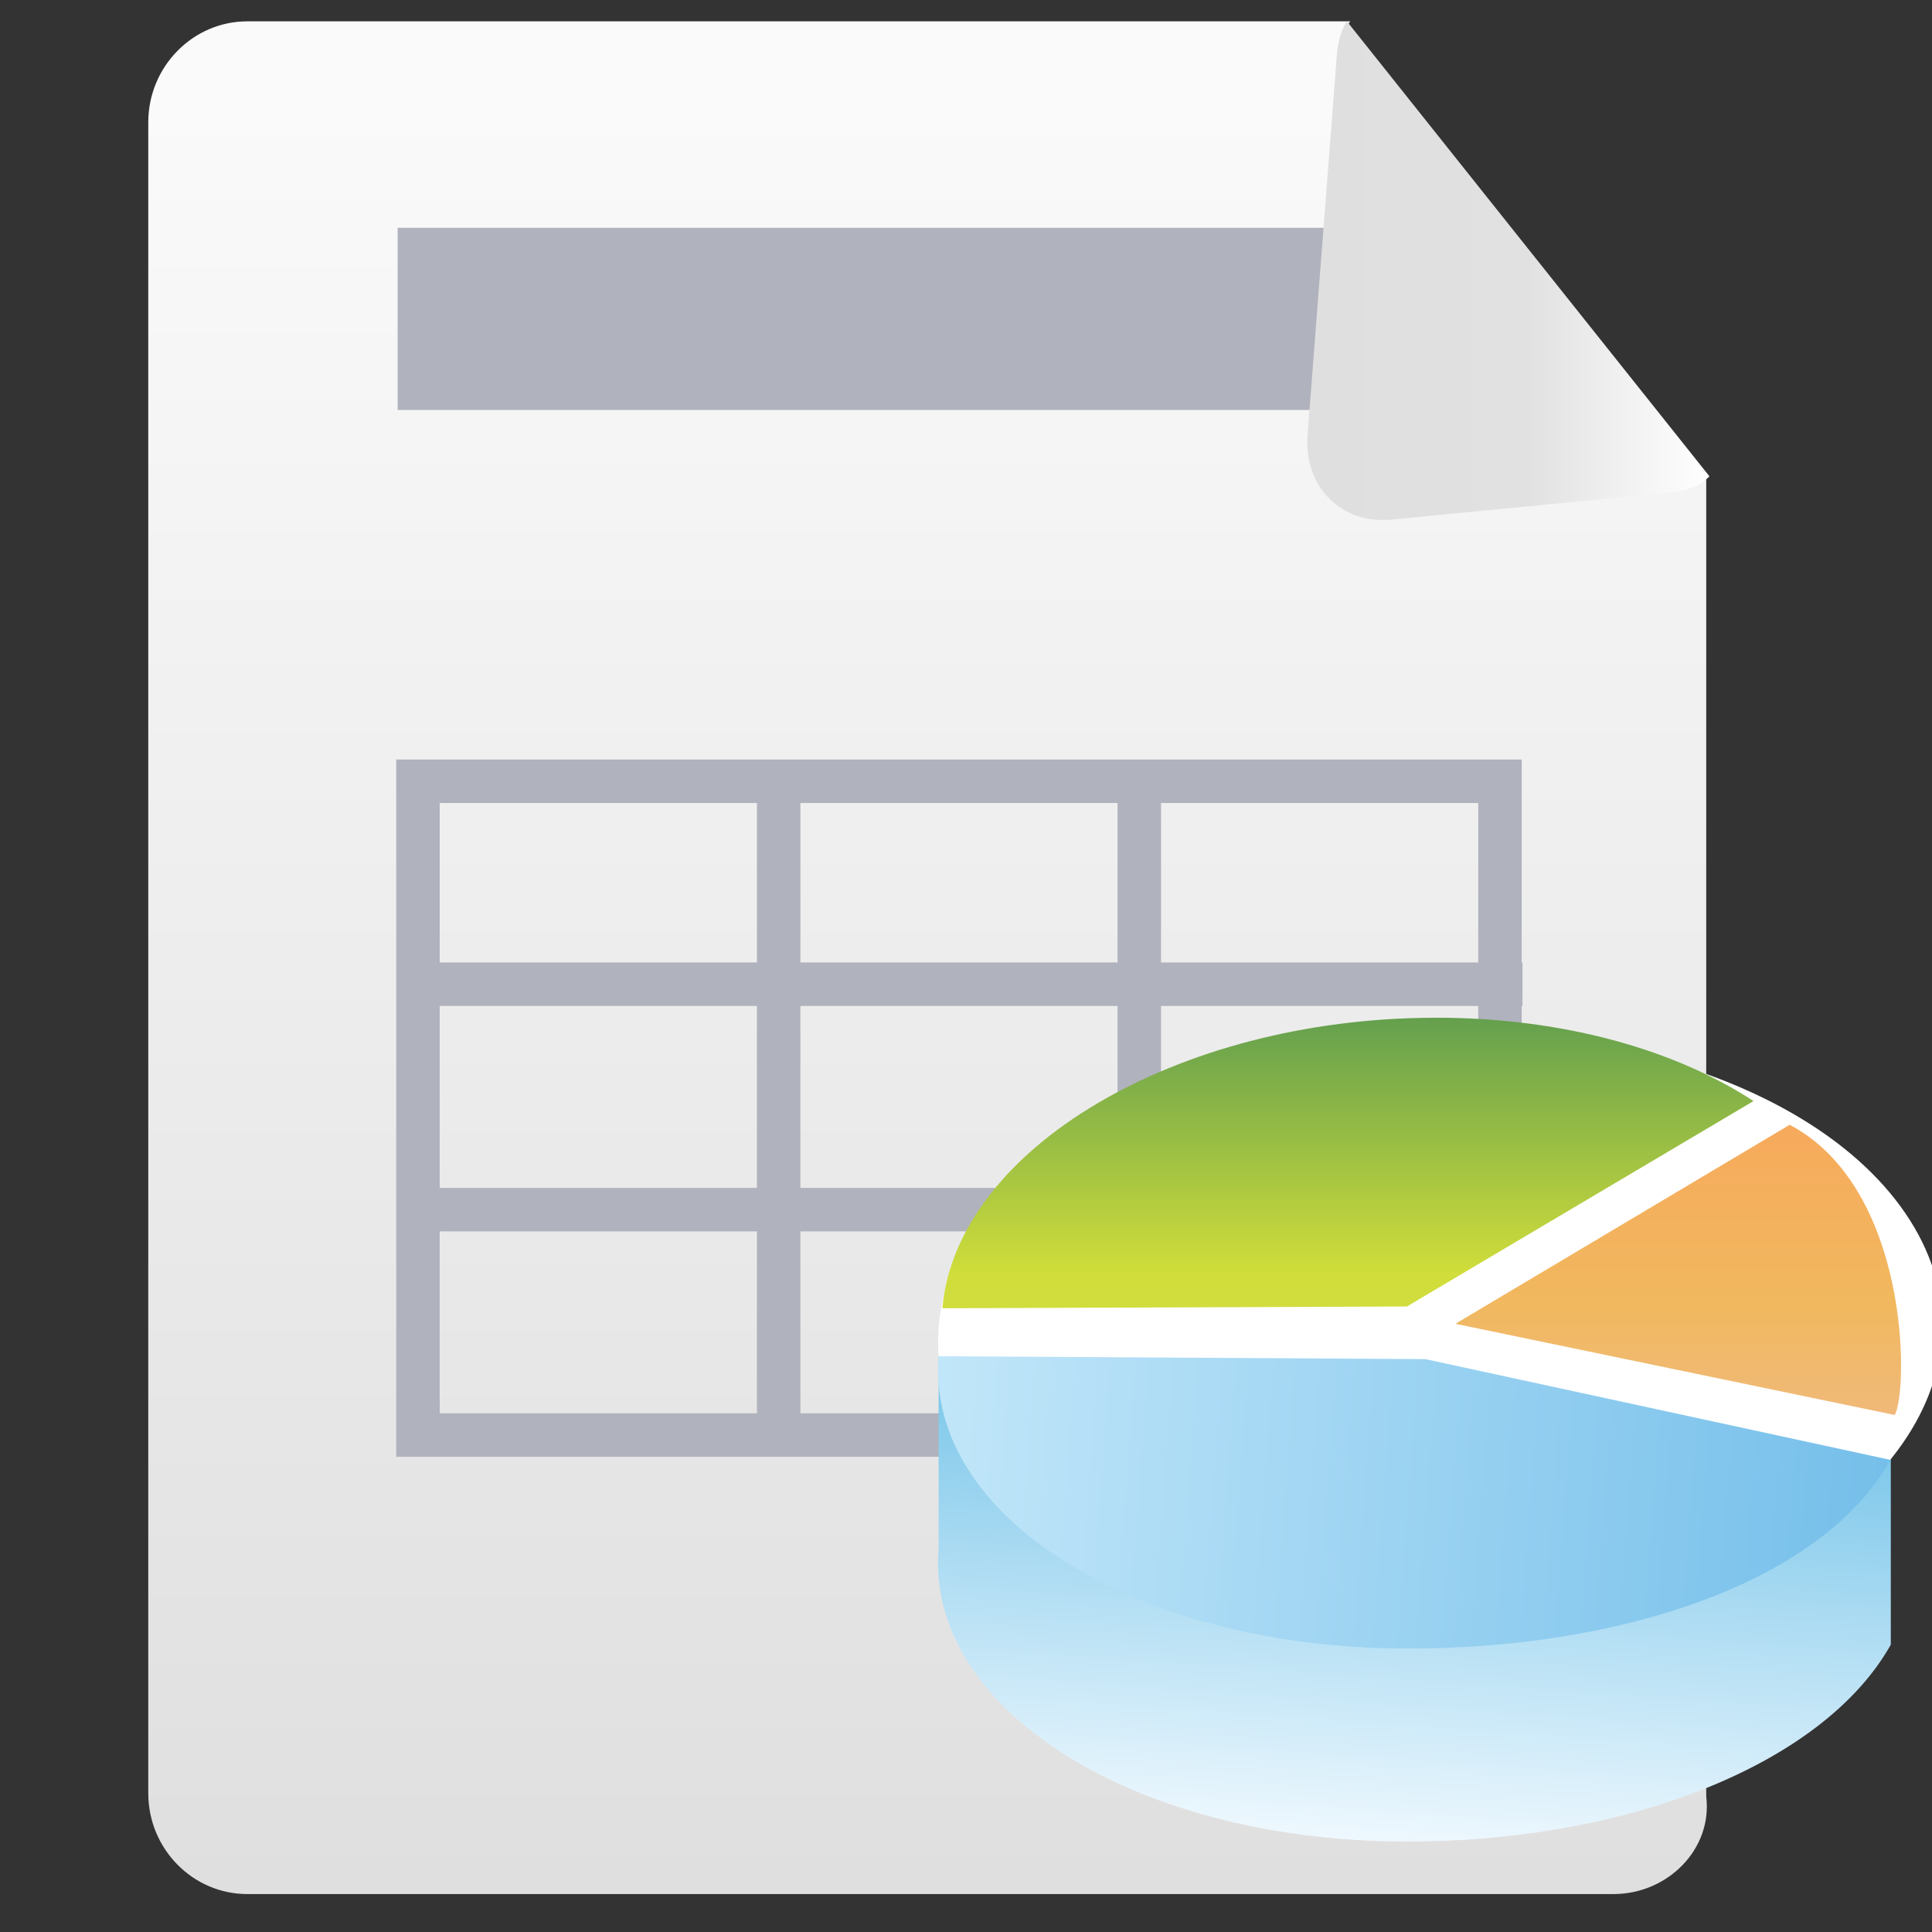
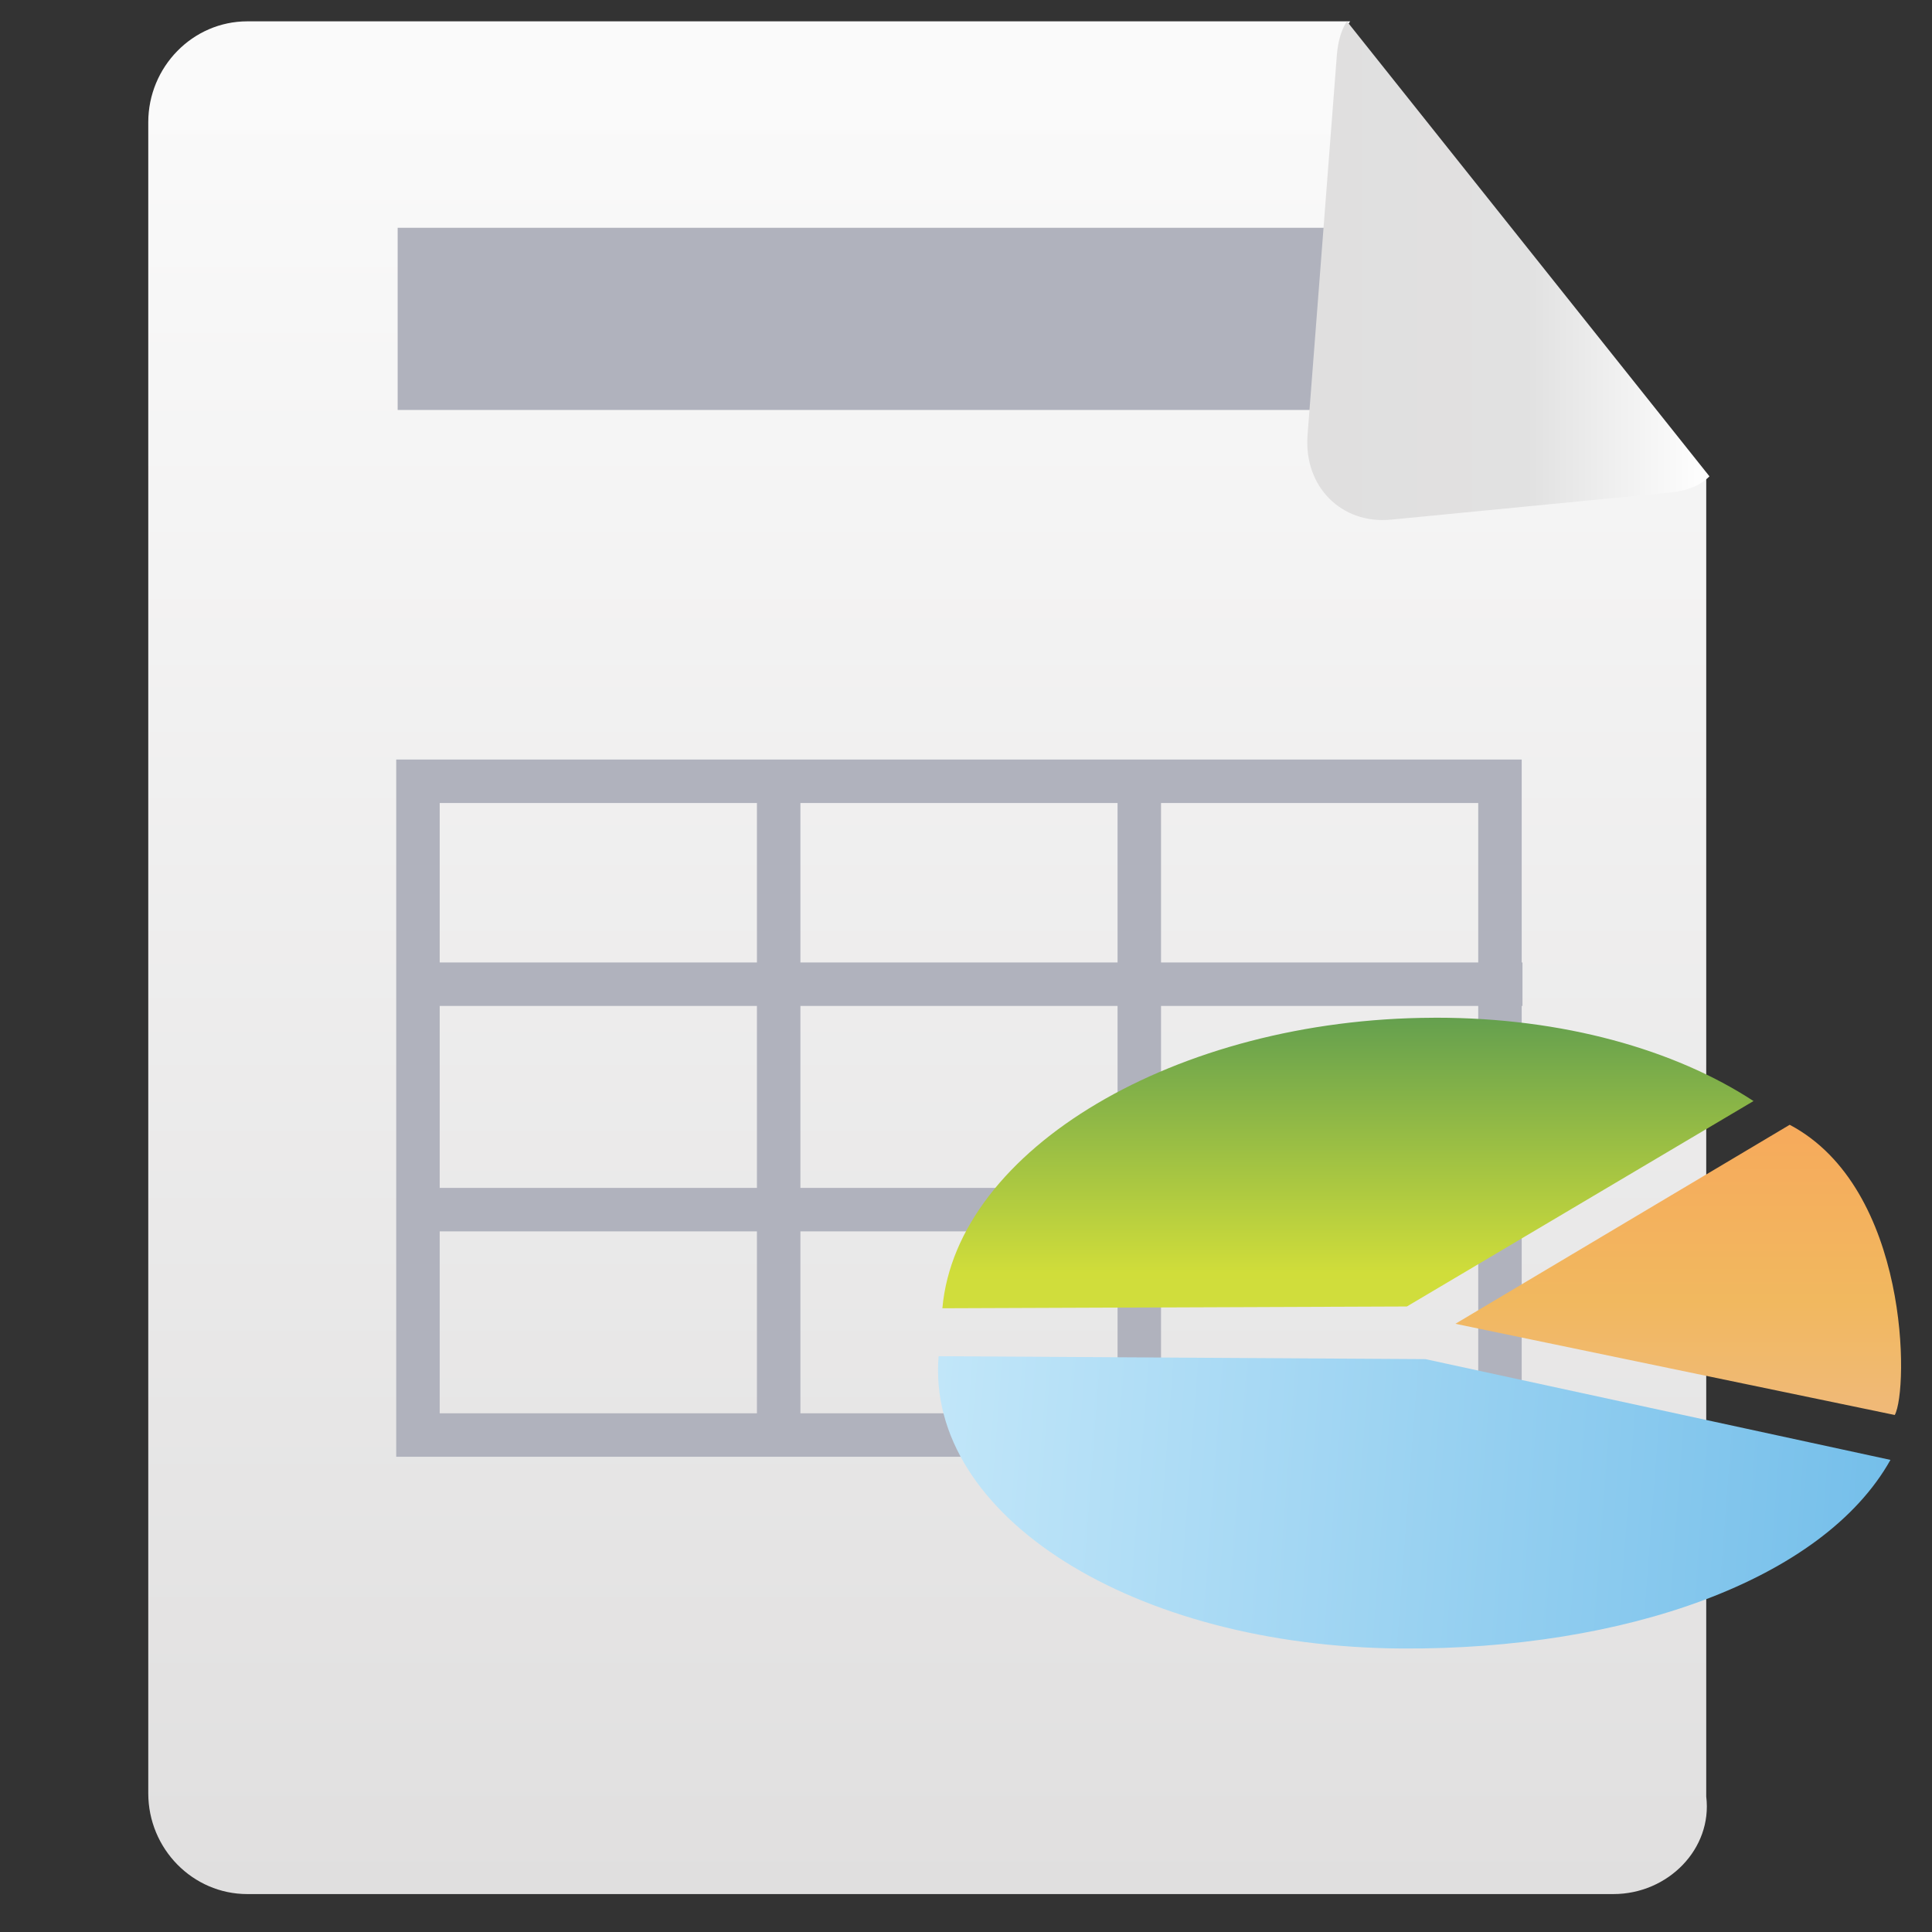
<svg xmlns="http://www.w3.org/2000/svg" version="1.1" width="16" height="16" id="svg2" xml:space="preserve">
  <rect width="100%" height="100%" fill="#333333" stroke="none" />
  <defs id="defs6">
    <clipPath id="clipPath26">
      <path d="m 4.793,47.398 c -1.256,0 -2.278,-1.047 -2.278,-2.322 l 0,0 0,-38.44 c 0,-1.277 1.022,-2.319 2.278,-2.319 l 0,0 31.426,0 c 1.258,0 2.283,1.042 2.136,2.243 l 0,0 0,30.467 C 38.309,36.909 38.01,36.774 37.6,36.735 l 0,0 -6.42,-0.613 c -1.146,-0.109 -2.01,0.748 -1.922,1.906 l 0,0 0.673,8.596 c 0.03,0.35 0.114,0.602 0.232,0.774 l 0,0 -25.37,0 z" id="path28" />
    </clipPath>
    <linearGradient x1="0" y1="0" x2="1" y2="0" id="linearGradient34" gradientUnits="userSpaceOnUse" gradientTransform="matrix(-1.9e-6,43.08,43.08,1.9e-6,20.442,4.317)" spreadMethod="pad">
      <stop id="stop36" style="stop-color:#e0dfdf;stop-opacity:1" offset="0" />
      <stop id="stop38" style="stop-color:#fafafa;stop-opacity:1" offset="0.957" />
      <stop id="stop40" style="stop-color:#fafafa;stop-opacity:1" offset="1" />
    </linearGradient>
    <clipPath id="clipPath48">
      <path d="M 0,50 50,50 50,0 0,0 0,50 z" id="path50" />
    </clipPath>
    <clipPath id="clipPath74">
-       <path d="m 20.696,12.249 c -0.019,-0.244 -0.018,-0.484 0.007,-0.722 l 0,0 C 21.039,8.192 25.588,5.561 31.354,5.525 l 0,0 c 5.11,-0.029 9.686,1.749 11.247,4.53 l 0,0 0,4.44 -21.905,2.195 0,-4.441 z" id="path76" />
-     </clipPath>
+       </clipPath>
    <linearGradient x1="0" y1="0" x2="1" y2="0" id="linearGradient82" gradientUnits="userSpaceOnUse" gradientTransform="matrix(1.503,20.757,20.757,-1.503,31.079,5.504)" spreadMethod="pad">
      <stop id="stop84" style="stop-color:#eef8fe;stop-opacity:1" offset="0" />
      <stop id="stop86" style="stop-color:#0091d4;stop-opacity:1" offset="1" />
    </linearGradient>
    <clipPath id="clipPath94">
      <path d="M 0,50 50,50 50,0 0,0 0,50 z" id="path96" />
    </clipPath>
    <clipPath id="clipPath106">
      <path d="M 32.065,24.476 C 26.174,24.455 21.11,21.456 20.783,17.793 l 0,0 10.685,0.041 7.975,4.726 c -1.81,1.184 -4.385,1.917 -7.298,1.917 l 0,0 c -0.027,0 -0.053,0 -0.08,-0.001" id="path108" />
    </clipPath>
    <linearGradient x1="0" y1="0" x2="1" y2="0" id="linearGradient114" gradientUnits="userSpaceOnUse" gradientTransform="matrix(1.066,13.284,19.03,0.085,29.394,11.185)" spreadMethod="pad">
      <stop id="stop116" style="stop-color:#d4e056;stop-opacity:1" offset="0" />
      <stop id="stop118" style="stop-color:#d0dd3a;stop-opacity:1" offset="0.558" />
      <stop id="stop120" style="stop-color:#65a04e;stop-opacity:1" offset="1" />
    </linearGradient>
    <clipPath id="clipPath128">
      <path d="m 32.585,17.436 10.107,-2.098 c 0.318,0.579 0.348,5.213 -2.417,6.676 l 0,0 -7.69,-4.578 z" id="path130" />
    </clipPath>
    <linearGradient x1="0" y1="0" x2="1" y2="0" id="linearGradient136" gradientUnits="userSpaceOnUse" gradientTransform="matrix(1.095,13.649,19.553,0.087,37.194,10.355)" spreadMethod="pad">
      <stop id="stop138" style="stop-color:#eebcaa;stop-opacity:1" offset="0" />
      <stop id="stop140" style="stop-color:#f1b85f;stop-opacity:1" offset="0.558" />
      <stop id="stop142" style="stop-color:#f9a35a;stop-opacity:1" offset="1" />
    </linearGradient>
    <clipPath id="clipPath150">
      <path d="m 31.354,9.966 c 5.11,-0.029 9.679,1.559 11.239,4.339 l 0,0 -10.698,2.318 -11.199,0.067 c -0.298,-3.67 4.482,-6.685 10.658,-6.724" id="path152" />
    </clipPath>
    <linearGradient x1="0" y1="0" x2="1" y2="0" id="linearGradient158" gradientUnits="userSpaceOnUse" gradientTransform="matrix(22.059,-0.15,-1.065,-14.718,20.456,13.371)" spreadMethod="pad">
      <stop id="stop160" style="stop-color:#c1e6f9;stop-opacity:1" offset="0" />
      <stop id="stop162" style="stop-color:#75bfea;stop-opacity:1" offset="1" />
    </linearGradient>
    <clipPath id="clipPath170">
      <path d="M 0,50 50,50 50,0 0,0 0,50 z" id="path172" />
    </clipPath>
    <clipPath id="clipPath180">
      <path d="m 29.857,46.612 -0.674,-8.74 c -0.086,-1.177 0.778,-2.048 1.924,-1.937 l 0,0 6.418,0.624 c 0.41,0.038 0.711,0.176 0.904,0.372 l 0,0 -8.34,10.467 c -0.117,-0.176 -0.204,-0.431 -0.232,-0.786" id="path182" />
    </clipPath>
    <linearGradient x1="0" y1="0" x2="1" y2="0" id="linearGradient188" gradientUnits="userSpaceOnUse" gradientTransform="matrix(9.251,0,0,-9.251,29.178,41.662)" spreadMethod="pad">
      <stop id="stop190" style="stop-color:#e0dfdf;stop-opacity:1" offset="0" />
      <stop id="stop192" style="stop-color:#e1e1e1;stop-opacity:1" offset="0.547" />
      <stop id="stop194" style="stop-color:#ffffff;stop-opacity:1" offset="1" />
    </linearGradient>
  </defs>
  <g transform="matrix(1.25,0,0,-1.25,0,16)" id="g10">
    <g transform="matrix(0.288,0,0,0.288,2.653,10.196)" id="g12">
      <path d="M 0,0 15.378,0 0,0 z" id="path14" style="fill:#b0b2bd;fill-opacity:1;fill-rule:nonzero;stroke:none" />
    </g>
    <path d="m 2.653,10.114 4.426,0 0,0.165 -4.426,0 0,-0.165 z" id="path16" style="fill:#b0b2bd;fill-opacity:1;fill-rule:nonzero;stroke:none" />
    <path d="m 7.08,9.643 -4.426,0 0,1.106 4.426,0 0,-1.106 z" id="path18" style="fill:#b0b2bd;fill-opacity:1;fill-rule:nonzero;stroke:none" />
    <path d="m 2.735,9.724 4.263,0 0,0.943 -4.263,0 0,-0.943 z m 4.425,-0.162 -4.587,0 0,1.268 4.587,0 0,-1.268 z" id="path20" style="fill:#b0b2bd;fill-opacity:1;fill-rule:nonzero;stroke:none" />
    <g transform="matrix(0.288,0,0,0.288,0.258,-0.992)" id="g22">
      <g clip-path="url(#clipPath26)" id="g24">
        <g id="g30">
          <g id="g32">
            <path d="m 4.793,47.398 c -1.256,0 -2.278,-1.047 -2.278,-2.322 l 0,0 0,-38.44 c 0,-1.277 1.022,-2.319 2.278,-2.319 l 0,0 31.426,0 c 1.258,0 2.283,1.042 2.136,2.243 l 0,0 0,30.467 C 38.309,36.909 38.01,36.774 37.6,36.735 l 0,0 -6.42,-0.613 c -1.146,-0.109 -2.01,0.748 -1.922,1.906 l 0,0 0.673,8.596 c 0.03,0.35 0.114,0.602 0.232,0.774 l 0,0 -25.37,0 z" id="path42" style="fill:url(#linearGradient34);stroke:none" />
          </g>
        </g>
      </g>
    </g>
    <g transform="matrix(0.288,0,0,0.288,0.258,-0.992)" id="g44">
      <g clip-path="url(#clipPath48)" id="g46">
        <path d="m 33.61,14.877 -24.891,0 0,15.039 24.891,0 0,-15.039 z" id="path52" style="fill:none;stroke:#b0b2bd;stroke-width:1;stroke-linecap:butt;stroke-linejoin:miter;stroke-miterlimit:4;stroke-opacity:1;stroke-dasharray:none" />
        <g transform="translate(8.72,25.248)" id="g54">
          <path d="M 0,0 25.408,0" id="path56" style="fill:none;stroke:#b0b2bd;stroke-width:1;stroke-linecap:butt;stroke-linejoin:miter;stroke-miterlimit:4;stroke-opacity:1;stroke-dasharray:none" />
        </g>
        <g transform="translate(8.72,20.062)" id="g58">
          <path d="M 0,0 25.408,0" id="path60" style="fill:none;stroke:#b0b2bd;stroke-width:1;stroke-linecap:butt;stroke-linejoin:miter;stroke-miterlimit:4;stroke-opacity:1;stroke-dasharray:none" />
        </g>
        <g transform="translate(17.017,14.877)" id="g62">
          <path d="M 0,0 0,15.038" id="path64" style="fill:none;stroke:#b0b2bd;stroke-width:1;stroke-linecap:butt;stroke-linejoin:miter;stroke-miterlimit:4;stroke-opacity:1;stroke-dasharray:none" />
        </g>
        <g transform="translate(25.313,14.877)" id="g66">
          <path d="M 0,0 0,15.038" id="path68" style="fill:none;stroke:#b0b2bd;stroke-width:1;stroke-linecap:butt;stroke-linejoin:miter;stroke-miterlimit:4;stroke-opacity:1;stroke-dasharray:none" />
        </g>
      </g>
    </g>
    <g transform="matrix(0.288,0,0,0.288,0.258,-0.992)" id="g70">
      <g clip-path="url(#clipPath74)" id="g72">
        <g id="g78">
          <g id="g80">
            <path d="m 20.696,12.249 c -0.019,-0.244 -0.018,-0.484 0.007,-0.722 l 0,0 C 21.039,8.192 25.588,5.561 31.354,5.525 l 0,0 c 5.11,-0.029 9.686,1.749 11.247,4.53 l 0,0 0,4.44 -21.905,2.195 0,-4.441 z" id="path88" style="fill:url(#linearGradient82);stroke:none" />
          </g>
        </g>
      </g>
    </g>
    <g transform="matrix(0.288,0,0,0.288,0.258,-0.992)" id="g90">
      <g clip-path="url(#clipPath94)" id="g92">
        <g transform="translate(42.821,20.141)" id="g98">
-           <path d="m 0,0 c 2.545,-3.469 -0.132,-7.592 -5.979,-9.21 -5.848,-1.618 -12.651,-0.117 -15.196,3.353 -2.545,3.467 0.132,7.592 5.98,9.21 C -9.348,4.971 -2.546,3.471 0,0" id="path100" style="fill:#ffffff;fill-opacity:1;fill-rule:nonzero;stroke:none" />
-         </g>
+           </g>
      </g>
    </g>
    <g transform="matrix(0.288,0,0,0.288,0.258,-0.992)" id="g102">
      <g clip-path="url(#clipPath106)" id="g104">
        <g id="g110">
          <g id="g112">
            <path d="M 32.065,24.476 C 26.174,24.455 21.11,21.456 20.783,17.793 l 0,0 10.685,0.041 7.975,4.726 c -1.81,1.184 -4.385,1.917 -7.298,1.917 l 0,0 c -0.027,0 -0.053,0 -0.08,-0.001" id="path122" style="fill:url(#linearGradient114);stroke:none" />
          </g>
        </g>
      </g>
    </g>
    <g transform="matrix(0.288,0,0,0.288,0.258,-0.992)" id="g124">
      <g clip-path="url(#clipPath128)" id="g126">
        <g id="g132">
          <g id="g134">
            <path d="m 32.585,17.436 10.107,-2.098 c 0.318,0.579 0.348,5.213 -2.417,6.676 l 0,0 -7.69,-4.578 z" id="path144" style="fill:url(#linearGradient136);stroke:none" />
          </g>
        </g>
      </g>
    </g>
    <g transform="matrix(0.288,0,0,0.288,0.258,-0.992)" id="g146">
      <g clip-path="url(#clipPath150)" id="g148">
        <g id="g154">
          <g id="g156">
            <path d="m 31.354,9.966 c 5.11,-0.029 9.679,1.559 11.239,4.339 l 0,0 -10.698,2.318 -11.199,0.067 c -0.298,-3.67 4.482,-6.685 10.658,-6.724" id="path164" style="fill:url(#linearGradient158);stroke:none" />
          </g>
        </g>
      </g>
    </g>
    <g transform="matrix(0.288,0,0,0.288,0.258,-0.992)" id="g166">
      <g clip-path="url(#clipPath170)" id="g168">
        <path d="m 31.899,38.458 -23.647,0 0,4.191 23.647,0 0,-4.191 z" id="path174" style="fill:#b0b2bd;fill-opacity:1;fill-rule:nonzero;stroke:none" />
      </g>
    </g>
    <g transform="matrix(0.288,0,0,0.288,0.258,-0.992)" id="g176">
      <g clip-path="url(#clipPath180)" id="g178">
        <g id="g184">
          <g id="g186">
            <path d="m 29.857,46.612 -0.674,-8.74 c -0.086,-1.177 0.778,-2.048 1.924,-1.937 l 0,0 6.418,0.624 c 0.41,0.038 0.711,0.176 0.904,0.372 l 0,0 -8.34,10.467 c -0.117,-0.176 -0.204,-0.431 -0.232,-0.786" id="path196" style="fill:url(#linearGradient188);stroke:none" />
          </g>
        </g>
      </g>
    </g>
  </g>
</svg>